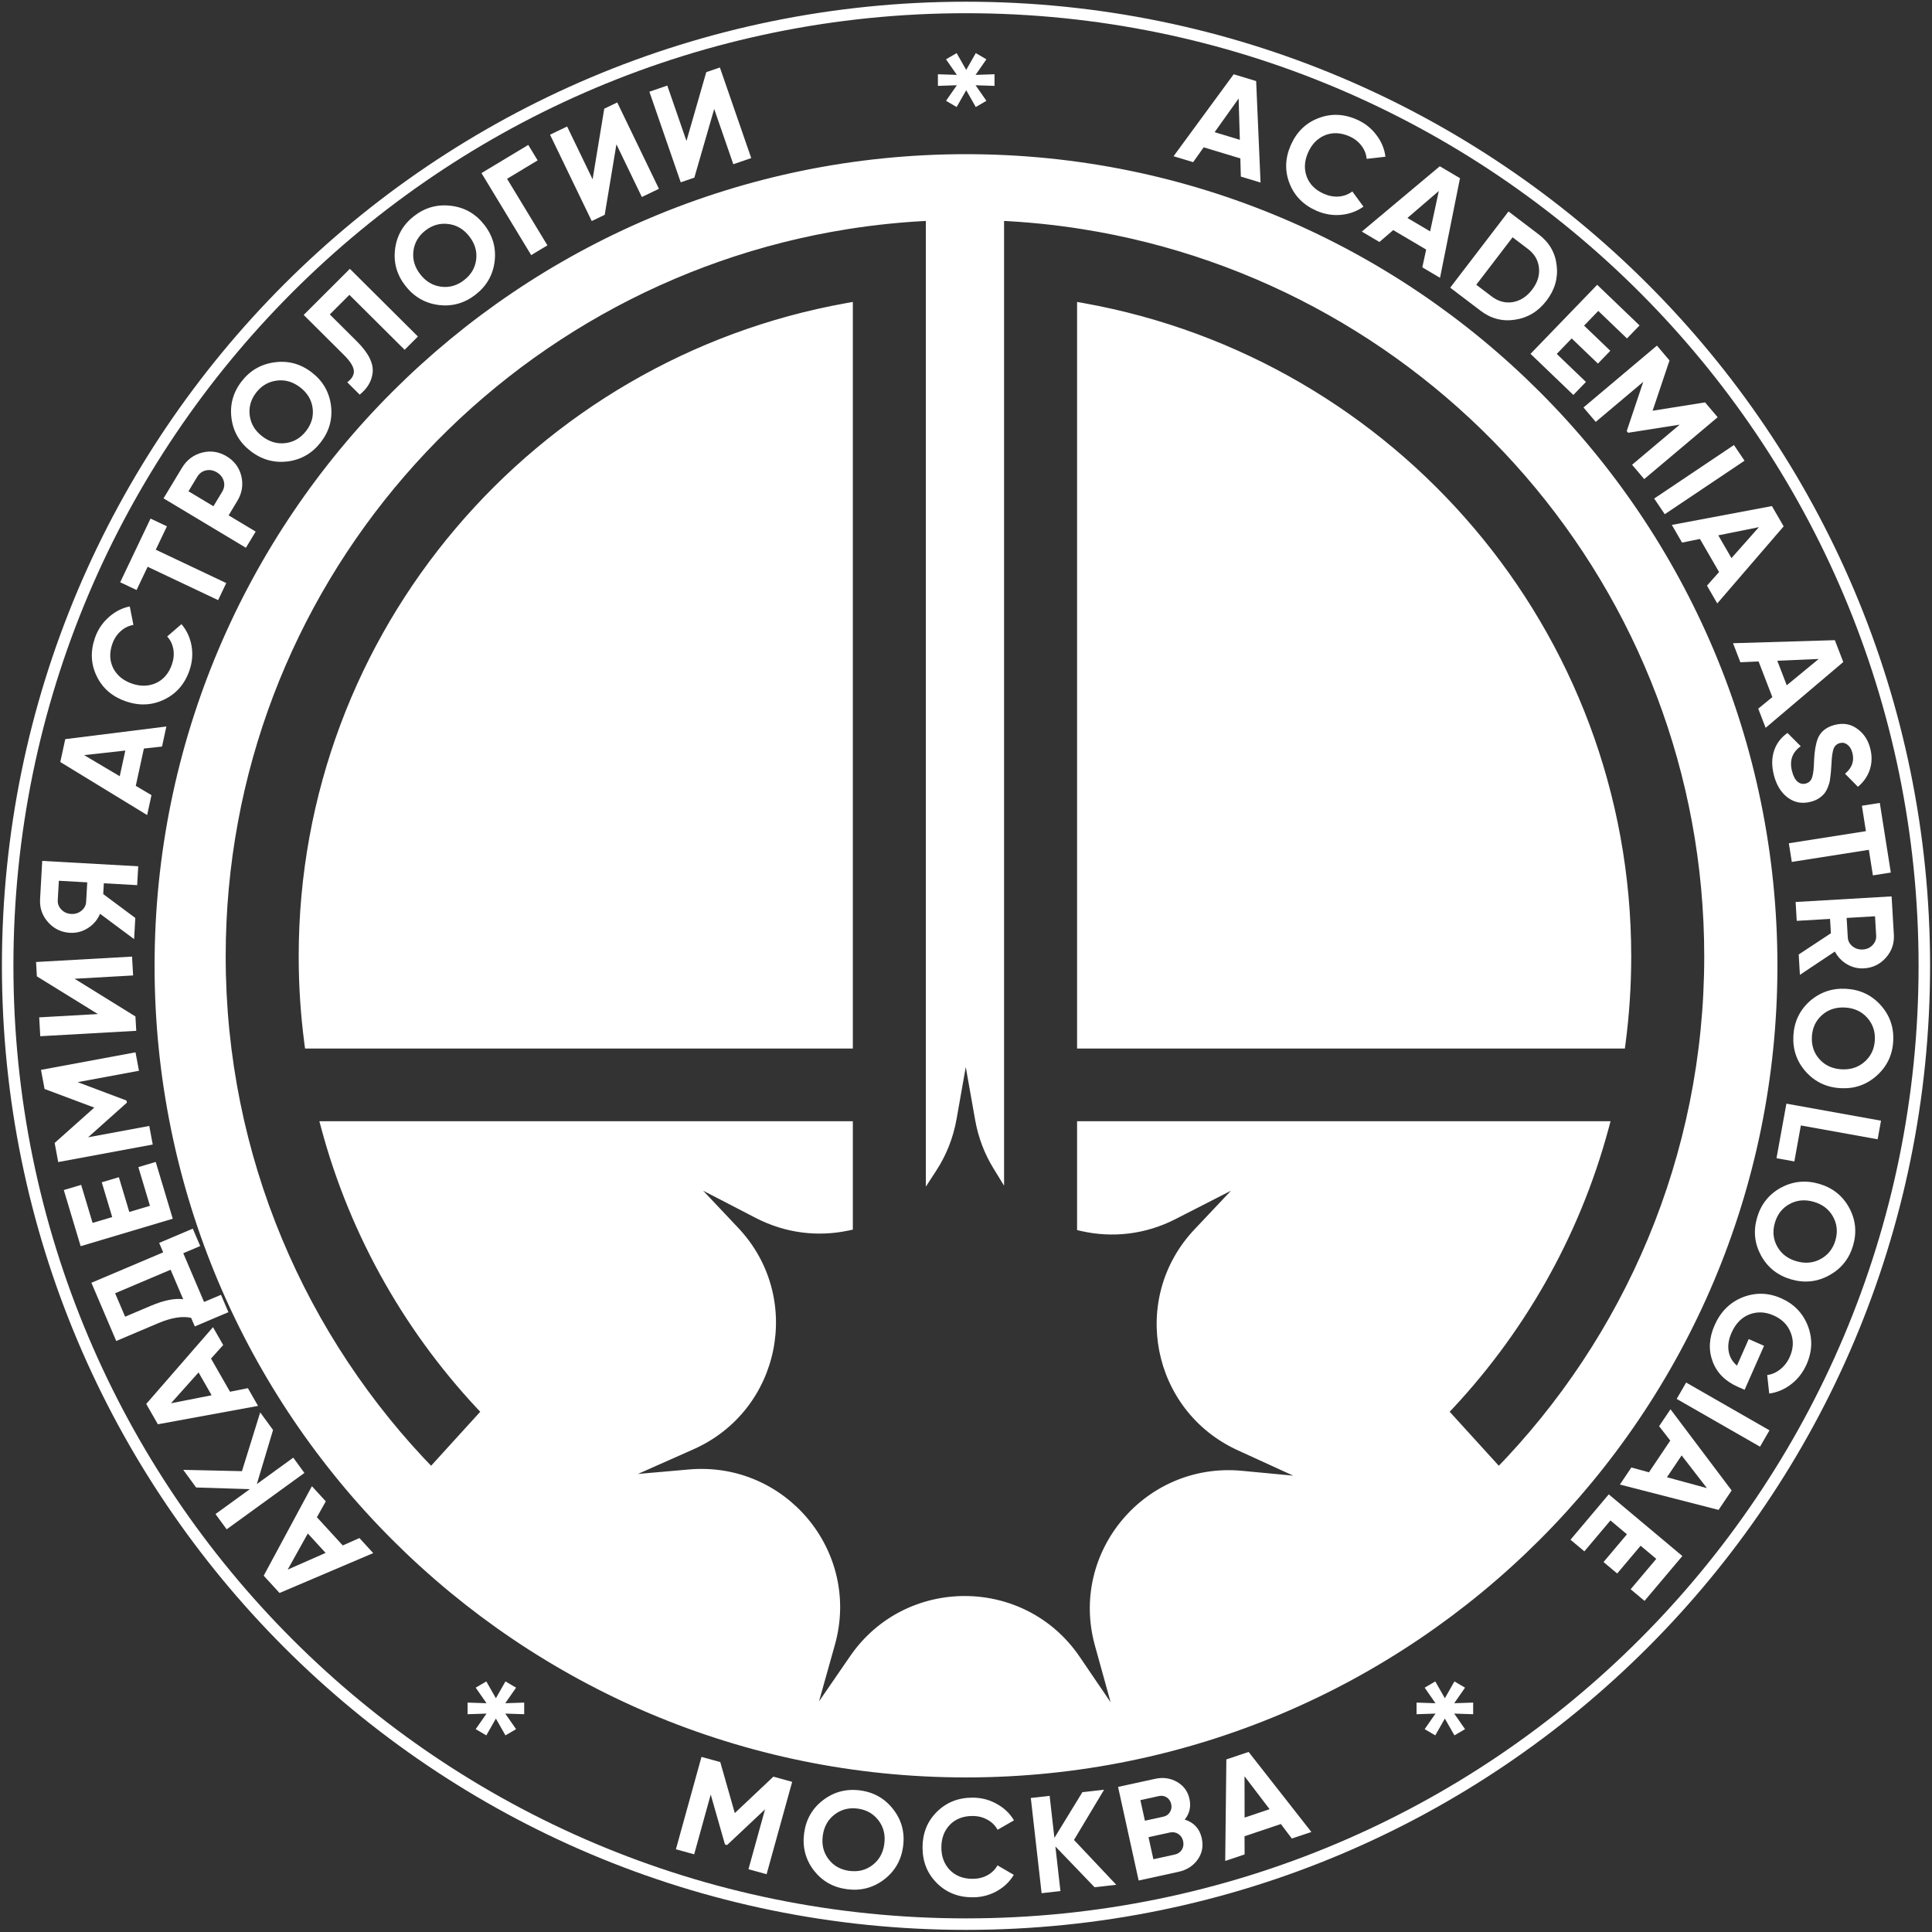
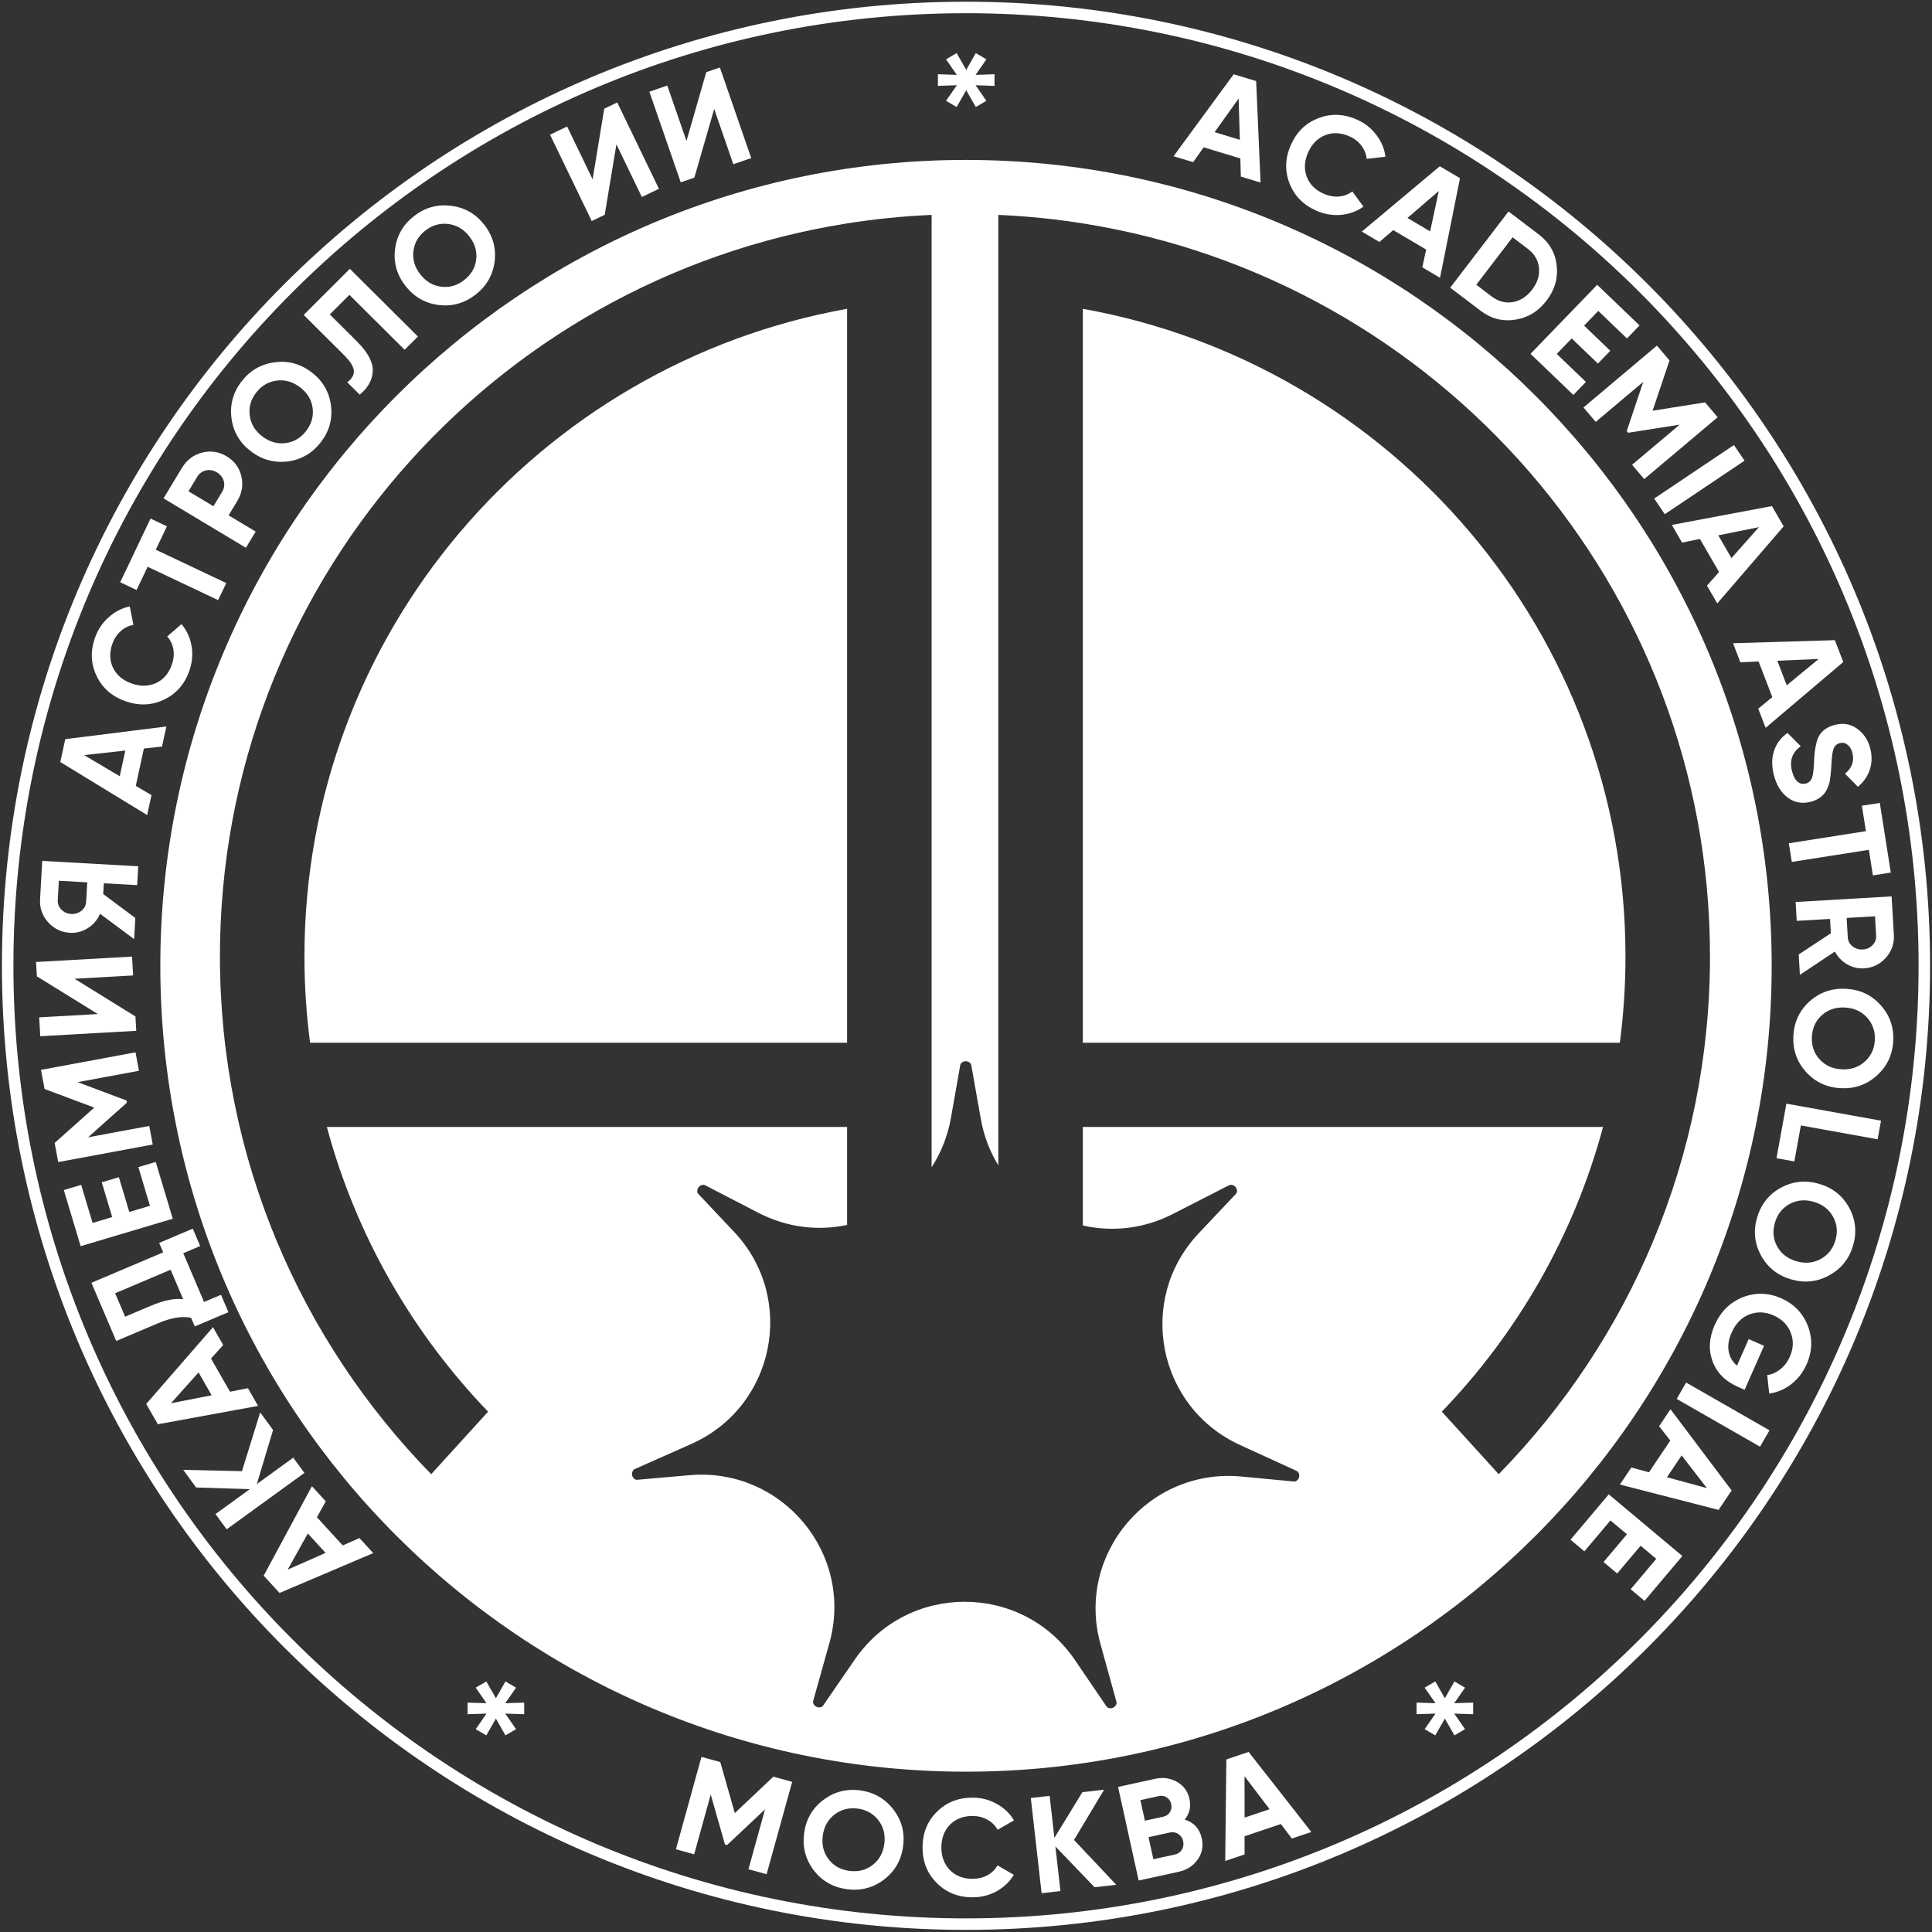
<svg xmlns="http://www.w3.org/2000/svg" width="504" height="504" viewBox="0 0 504 504" fill="none">
  <rect x="0" y="0" width="504" height="504" fill="#333333" stroke="none" />
  <path d="M502 251.947C502 390.018 390.071 501.947 252 501.947C113.929 501.947 2 390.018 2 251.947C2 113.876 113.929 1.947 252 1.947C390.071 1.947 502 113.876 502 251.947Z" stroke="white" stroke-width="3" />
  <path d="M254.498 19.533L259.438 19.371V22.401L254.498 22.239L257.321 26.297L254.552 27.921L252.055 23.538L249.558 27.921L246.789 26.297L249.612 22.239L244.672 22.401V19.371L249.612 19.533L246.789 15.475L249.558 13.852L252.055 18.235L254.552 13.852L257.321 15.475L254.498 19.533Z" fill="white" />
  <path d="M131.805 444.319L136.745 444.156V447.187L131.805 447.024L134.628 451.083L131.859 452.706L129.362 448.323L126.865 452.706L124.096 451.083L126.919 447.024L121.979 447.187V444.156L126.919 444.319L124.096 440.26L126.865 438.637L129.362 443.02L131.859 438.637L134.628 440.26L131.805 444.319Z" fill="white" />
  <path d="M379.362 444.319L384.303 444.156V447.187L379.362 447.024L382.185 451.083L379.417 452.706L376.919 448.323L374.422 452.706L371.653 451.083L374.476 447.024L369.536 447.187V444.156L374.476 444.319L371.653 440.26L374.422 438.637L376.919 443.02L379.417 438.637L382.185 440.26L379.362 444.319Z" fill="white" />
  <path d="M81.365 387.702L84.99 391.657L82.671 395.8L89.413 403.157L93.762 401.229L97.362 405.159L72.923 415.559L68.791 411.049L81.365 387.702ZM75.051 409.461L84.937 405.104L80.298 400.041L75.051 409.461Z" fill="white" />
  <path d="M63.12 383.782L67.88 368.449L71.231 373.041L66.998 387.153L76.501 380.261L79.41 384.246L59.129 398.954L56.22 394.969L65.173 388.476L51.161 388.038L47.809 383.446L63.12 383.782Z" fill="white" />
  <path d="M55.56 346.222L58.224 350.875L55.049 354.408L60.004 363.062L64.671 362.134L67.317 366.756L41.183 371.549L38.146 366.245L55.56 346.222ZM44.603 366.066L55.208 363.981L51.798 358.025L44.603 366.066Z" fill="white" />
  <path d="M23.843 334.637L42.572 326.7L41.521 324.235L50.292 320.517L52.227 325.053L47.808 326.926L53.234 339.645L57.652 337.773L59.587 342.308L50.816 346.025L49.863 343.79C47.562 343.265 44.686 343.733 41.235 345.196L30.32 349.822L23.843 334.637ZM47.788 338.926L44.507 331.235L30.032 337.37L32.639 343.483L39.366 340.632C42.729 339.207 45.537 338.638 47.788 338.926Z" fill="white" />
  <path d="M33.73 316.164L39.12 314.558L36.091 304.464L40.622 303.113L45.068 317.929L21.038 325.092L16.644 310.447L21.175 309.097L24.152 319.019L29.267 317.495L26.547 308.427L31.009 307.097L33.73 316.164Z" fill="white" />
  <path d="M11.625 284.082L10.694 279.096L35.352 274.52L36.25 279.331L20.258 282.298L32.998 287.091L33.103 287.652L22.982 296.687L38.939 293.726L39.844 298.571L15.186 303.147L14.255 298.161L24.597 288.94L11.625 284.082Z" fill="white" />
  <path d="M34.447 249.545L34.726 254.465L19.451 255.327L35.333 265.163L35.545 268.907L10.504 270.319L10.225 265.398L25.536 264.535L9.618 254.701L9.405 250.957L34.447 249.545Z" fill="white" />
  <path d="M10.453 234.569L11.016 224.585L36.058 225.988L35.781 230.908L27.087 230.421L26.929 233.238L35.298 239.466L34.986 244.993L26.101 238.379C25.438 239.939 24.387 241.18 22.948 242.101C21.508 243.022 19.954 243.436 18.284 243.342C15.995 243.214 14.085 242.296 12.554 240.589C11.024 238.882 10.323 236.875 10.453 234.569ZM22.473 235.242L22.759 230.179L15.354 229.764L15.068 234.828C15.016 235.755 15.329 236.571 16.007 237.277C16.685 237.982 17.536 238.364 18.562 238.421C19.587 238.479 20.488 238.196 21.265 237.571C22.018 236.946 22.421 236.169 22.473 235.242Z" fill="white" />
  <path d="M43.403 189.519L42.266 194.755L37.535 195.269L35.421 205.008L39.515 207.426L38.386 212.627L15.729 198.788L17.024 192.819L43.403 189.519ZM21.948 196.987L31.237 202.498L32.692 195.796L21.948 196.987Z" fill="white" />
  <path d="M49.422 174.901C48.202 178.436 46.002 180.967 42.823 182.496C39.673 184.01 36.348 184.167 32.847 182.967C29.323 181.759 26.798 179.597 25.271 176.48C23.707 173.326 23.535 169.981 24.754 166.446C25.492 164.307 26.68 162.511 28.318 161.058C29.941 159.575 31.786 158.621 33.852 158.197L34.803 163.017C33.54 163.238 32.428 163.789 31.468 164.668C30.485 165.54 29.761 166.651 29.295 168.002C28.502 170.299 28.584 172.404 29.541 174.318C30.527 176.217 32.162 177.558 34.443 178.34C36.702 179.114 38.806 179.055 40.756 178.162C42.691 177.239 44.055 175.629 44.847 173.333C45.313 171.982 45.439 170.665 45.224 169.383C44.995 168.071 44.458 166.955 43.613 166.036L47.338 162.819C48.705 164.42 49.582 166.307 49.969 168.479C50.342 170.621 50.159 172.762 49.422 174.901Z" fill="white" />
  <path d="M31.354 151.895L39.27 135.28L43.543 137.303L40.638 143.4L59.022 152.103L56.9 156.555L38.516 147.852L35.627 153.917L31.354 151.895Z" fill="white" />
  <path d="M42.66 130.006L47.483 122.02C48.715 119.98 50.458 118.664 52.712 118.071C54.953 117.498 57.087 117.82 59.113 119.036C61.139 120.251 62.423 121.98 62.965 124.223C63.494 126.486 63.143 128.637 61.911 130.677L59.638 134.441L66.698 138.677L64.148 142.9L42.66 130.006ZM55.678 132.065L57.951 128.301C58.493 127.403 58.635 126.475 58.379 125.515C58.102 124.543 57.502 123.78 56.581 123.228C55.64 122.663 54.684 122.492 53.713 122.715C52.741 122.938 51.985 123.499 51.443 124.396L49.17 128.16L55.678 132.065Z" fill="white" />
  <path d="M86.34 105.736C86.794 109.259 85.918 112.458 83.712 115.333C81.506 118.207 78.638 119.887 75.108 120.373C71.554 120.811 68.335 119.931 65.451 117.732C62.548 115.519 60.862 112.66 60.394 109.156C59.921 105.618 60.787 102.412 62.993 99.537C65.199 96.662 68.077 94.989 71.626 94.518C75.156 94.032 78.373 94.896 81.276 97.109C84.179 99.322 85.867 102.198 86.34 105.736ZM74.544 115.582C76.687 115.297 78.462 114.238 79.87 112.404C81.278 110.569 81.839 108.584 81.553 106.448C81.263 104.278 80.169 102.47 78.272 101.024C76.375 99.577 74.338 98.999 72.161 99.287C69.985 99.577 68.2 100.629 66.807 102.444C65.414 104.26 64.862 106.252 65.152 108.422C65.442 110.591 66.536 112.399 68.433 113.846C70.33 115.292 72.367 115.871 74.544 115.582Z" fill="white" />
  <path d="M93.836 102.954L90.589 99.725C91.821 98.798 92.394 97.787 92.309 96.693C92.206 95.582 91.344 94.219 89.72 92.604L79.22 82.16L91.267 70.127L109.021 87.786L105.554 91.249L91.148 76.92L86.035 82.027L93.086 89.04C96.147 92.084 97.518 94.844 97.199 97.319C96.948 99.457 95.827 101.336 93.836 102.954Z" fill="white" />
  <path d="M129.03 68.241C128.577 71.764 126.919 74.639 124.056 76.866C121.194 79.092 117.993 79.996 114.454 79.577C110.904 79.107 108.012 77.445 105.779 74.591C103.53 71.719 102.624 68.529 103.058 65.02C103.497 61.478 105.147 58.593 108.01 56.367C110.872 54.141 114.081 53.246 117.635 53.684C121.174 54.102 124.067 55.747 126.316 58.619C128.564 61.491 129.469 64.698 129.03 68.241ZM115.122 74.799C117.268 75.064 119.254 74.485 121.081 73.064C122.907 71.644 123.953 69.864 124.218 67.725C124.487 65.553 123.887 63.528 122.417 61.651C120.948 59.774 119.124 58.701 116.944 58.433C114.765 58.165 112.771 58.734 110.964 60.14C109.156 61.546 108.117 63.335 107.848 65.508C107.579 67.68 108.179 69.704 109.649 71.582C111.118 73.459 112.943 74.531 115.122 74.799Z" fill="white" />
-   <path d="M125.602 45.155L137.808 37.804L140.254 41.839L132.28 46.641L142.805 64.004L138.572 66.553L125.602 45.155Z" fill="white" />
  <path d="M171.895 49.254L167.439 51.391L160.806 37.649L157.753 56.036L154.363 57.662L143.488 35.134L147.944 32.997L154.593 46.772L157.631 28.352L161.021 26.726L171.895 49.254Z" fill="white" />
  <path d="M195.973 41.238L191.298 42.844L186.311 28.428L181.136 46.337L177.58 47.56L169.403 23.925L174.078 22.319L179.077 36.769L184.24 18.826L187.797 17.604L195.973 41.238Z" fill="white" />
  <path d="M328.84 47.624L323.697 46.068L323.568 41.326L314.003 38.432L311.251 42.302L306.143 40.756L321.828 19.376L327.691 21.15L328.84 47.624ZM323.122 25.702L316.854 34.48L323.437 36.472L323.122 25.702Z" fill="white" />
  <path d="M343.433 54.979C339.999 53.477 337.649 51.083 336.382 47.799C335.128 44.546 335.244 41.23 336.733 37.85C338.23 34.449 340.6 32.119 343.842 30.859C347.124 29.565 350.483 29.669 353.917 31.171C355.995 32.08 357.693 33.408 359.011 35.154C360.36 36.889 361.162 38.8 361.417 40.887L356.519 41.436C356.401 40.162 355.942 39.013 355.142 37.986C354.351 36.938 353.3 36.127 351.987 35.553C349.756 34.577 347.644 34.485 345.652 35.278C343.672 36.102 342.197 37.615 341.227 39.817C340.267 41.997 340.153 44.092 340.886 46.103C341.649 48.101 343.146 49.588 345.378 50.564C346.69 51.138 347.996 51.371 349.295 51.264C350.626 51.144 351.786 50.702 352.774 49.939L355.685 53.903C353.971 55.13 352.013 55.846 349.809 56.052C347.637 56.245 345.511 55.888 343.433 54.979Z" fill="white" />
  <path d="M375.659 72.472L371.036 69.74L372.044 65.105L363.445 60.023L359.848 63.128L355.256 60.414L375.598 43.373L380.869 46.487L375.659 72.472ZM375.343 49.824L367.158 56.861L373.076 60.358L375.343 49.824Z" fill="white" />
  <path d="M393.526 55.164L401.446 61.185C404.181 63.264 405.729 65.953 406.089 69.251C406.483 72.545 405.601 75.602 403.443 78.423C401.284 81.244 398.56 82.9 395.269 83.393C391.982 83.919 388.971 83.142 386.236 81.063L378.316 75.042L393.526 55.164ZM385.116 74.283L389.104 77.315C390.833 78.629 392.673 79.129 394.625 78.816C396.606 78.465 398.291 77.381 399.682 75.564C401.087 73.728 401.683 71.83 401.469 69.871C401.27 67.893 400.307 66.247 398.578 64.933L394.589 61.901L385.116 74.283Z" fill="white" />
  <path d="M410.009 88.289L406.108 92.328L413.722 99.635L410.442 103.031L399.265 92.306L416.661 74.296L427.708 84.898L424.428 88.294L416.943 81.111L413.24 84.944L420.08 91.508L416.849 94.853L410.009 88.289Z" fill="white" />
  <path d="M444.8 104.969L448.084 108.842L428.928 124.979L425.759 121.242L438.183 110.776L424.733 112.895L424.363 112.458L428.673 99.615L416.276 110.059L413.085 106.294L432.241 90.157L435.525 94.03L431.116 107.144L444.8 104.969Z" fill="white" />
  <path d="M431.526 130.054L452.334 116.095L455.095 120.184L434.287 134.143L431.526 130.054Z" fill="white" />
  <path d="M447.983 157.414L445.297 152.774L448.455 149.225L443.459 140.595L438.796 141.545L436.128 136.936L462.24 132.02L465.302 137.309L447.983 157.414ZM458.845 137.518L448.25 139.653L451.689 145.593L458.845 137.518Z" fill="white" />
  <path d="M460.6 189.868L458.673 184.867L462.348 181.853L458.763 172.552L454.009 172.765L452.094 167.797L478.656 167.001L480.853 172.702L460.6 189.868ZM474.442 171.904L463.643 172.366L466.11 178.768L474.442 171.904Z" fill="white" />
  <path d="M462.768 202.262C462.152 199.888 462.164 197.745 462.804 195.834C463.443 193.924 464.61 192.381 466.304 191.207L469.756 194.671C467.526 196.254 466.77 198.428 467.487 201.194C467.821 202.485 468.304 203.394 468.933 203.92C469.563 204.446 470.271 204.608 471.058 204.406C471.914 204.186 472.474 203.635 472.739 202.756C473.028 201.87 473.196 200.376 473.243 198.273C473.341 195.986 473.659 194.121 474.198 192.679C474.937 190.865 476.405 189.676 478.602 189.11C480.822 188.538 482.769 188.861 484.441 190.077C486.16 191.282 487.306 192.992 487.879 195.205C488.381 197.141 488.352 198.98 487.793 200.723C487.233 202.466 486.193 203.975 484.674 205.252L481.31 201.839C483.14 200.335 483.781 198.523 483.231 196.402C482.98 195.434 482.548 194.721 481.936 194.264C481.348 193.801 480.695 193.661 479.978 193.846C479.215 194.042 478.671 194.514 478.346 195.262C478.04 196.079 477.848 197.431 477.77 199.32L477.645 201.123C477.631 201.447 477.568 202.016 477.459 202.831C477.384 203.588 477.272 204.158 477.125 204.54C476.724 205.848 476.204 206.794 475.566 207.376C474.75 208.226 473.682 208.82 472.364 209.16C470.121 209.738 468.128 209.378 466.385 208.081C464.643 206.783 463.437 204.844 462.768 202.262Z" fill="white" />
  <path d="M490.383 209.456L493.254 227.625L488.582 228.359L487.528 221.691L467.425 224.848L466.655 219.98L486.759 216.823L485.711 210.19L490.383 209.456Z" fill="white" />
  <path d="M469.54 254.305L469.228 248.993L477.624 243.458L477.404 239.715L468.712 240.222L468.423 235.302L493.461 233.84L494.048 243.822C494.184 246.128 493.488 248.136 491.962 249.847C490.435 251.558 488.527 252.481 486.238 252.614C484.688 252.705 483.219 252.35 481.832 251.548C480.469 250.745 479.411 249.638 478.658 248.228L469.54 254.305ZM489.434 244.092L489.136 239.029L481.732 239.462L482.029 244.525C482.084 245.452 482.489 246.227 483.243 246.851C484.021 247.473 484.923 247.754 485.949 247.694C486.974 247.634 487.825 247.251 488.501 246.543C489.177 245.836 489.488 245.019 489.434 244.092Z" fill="white" />
  <path d="M471.081 279.578C468.718 276.919 467.637 273.783 467.839 270.17C468.04 266.556 469.464 263.559 472.109 261.178C474.8 258.824 477.959 257.747 481.584 257.948C485.233 258.151 488.24 259.57 490.605 262.205C492.992 264.865 494.085 268.002 493.883 271.615C493.681 275.229 492.246 278.225 489.577 280.605C486.932 282.986 483.785 284.075 480.136 283.872C476.487 283.67 473.468 282.239 471.081 279.578ZM475.279 264.824C473.667 266.261 472.797 268.132 472.668 270.438C472.539 272.744 473.196 274.7 474.637 276.306C476.101 277.937 478.026 278.819 480.411 278.952C482.796 279.084 484.806 278.42 486.443 276.961C488.079 275.502 488.962 273.631 489.089 271.349C489.216 269.067 488.548 267.11 487.084 265.479C485.62 263.848 483.696 262.966 481.311 262.834C478.926 262.701 476.915 263.365 475.279 264.824Z" fill="white" />
  <path d="M489.818 297.205L469.791 293.597L468.09 302.981L463.435 302.142L466.016 287.909L490.698 292.355L489.818 297.205Z" fill="white" />
  <path d="M459.424 327.573C457.712 324.457 457.356 321.16 458.358 317.681C459.36 314.203 461.415 311.595 464.524 309.859C467.673 308.159 470.992 307.808 474.482 308.806C477.995 309.811 480.611 311.86 482.33 314.952C484.065 318.074 484.432 321.375 483.431 324.853C482.429 328.332 480.362 330.936 477.23 332.666C474.121 334.402 470.81 334.768 467.297 333.763C463.784 332.758 461.16 330.695 459.424 327.573ZM466.803 314.115C464.912 315.159 463.647 316.792 463.007 319.011C462.368 321.231 462.573 323.284 463.62 325.169C464.684 327.083 466.365 328.369 468.661 329.026C470.957 329.682 473.065 329.481 474.986 328.42C476.906 327.359 478.183 325.73 478.816 323.533C479.448 321.336 479.232 319.281 478.168 317.366C477.104 315.452 475.424 314.166 473.128 313.509C470.832 312.852 468.724 313.054 466.803 314.115Z" fill="white" />
  <path d="M460.186 351.08L455.118 362.553L453.347 361.776C450.068 360.336 447.874 358.125 446.764 355.141C445.655 352.157 445.832 349.008 447.295 345.696C448.854 342.166 451.297 339.739 454.622 338.414C457.96 337.121 461.29 337.204 464.613 338.662C467.958 340.13 470.284 342.517 471.591 345.822C472.888 349.149 472.786 352.512 471.284 355.911C470.35 358.025 469.013 359.753 467.271 361.096C465.53 362.439 463.618 363.252 461.535 363.535L461.009 358.699C462.19 358.567 463.321 358.075 464.402 357.222C465.483 356.37 466.317 355.279 466.904 353.95C467.876 351.749 467.949 349.635 467.122 347.607C466.339 345.598 464.843 344.11 462.635 343.141C460.471 342.191 458.365 342.112 456.319 342.905C454.294 343.707 452.757 345.296 451.708 347.672C450.947 349.393 450.695 350.999 450.95 352.49C451.205 353.981 451.93 355.235 453.124 356.254L456.185 349.324L460.186 351.08Z" fill="white" />
  <path d="M439.862 360.664L461.603 373.129L459.138 377.401L437.397 364.936L439.862 360.664Z" fill="white" />
  <path d="M422.58 387.274L425.571 382.823L430.16 384.082L435.724 375.803L432.81 372.052L435.782 367.632L451.733 388.815L448.323 393.889L422.58 387.274ZM445.285 388.207L438.686 379.673L434.857 385.37L445.285 388.207Z" fill="white" />
  <path d="M424.42 400.246L420.115 396.637L413.312 404.701L409.692 401.667L419.677 389.831L438.874 405.92L429.005 417.62L425.385 414.586L432.072 406.658L427.986 403.234L421.875 410.478L418.31 407.49L424.42 400.246Z" fill="white" />
  <path d="M201.748 463.479L206.653 464.828L199.984 488.928L195.252 487.627L199.577 471.996L189.676 481.315L189.123 481.163L185.406 468.137L181.09 483.734L176.323 482.423L182.992 458.323L187.897 459.671L191.686 472.976L201.748 463.479Z" fill="white" />
  <path d="M230.61 490.328C227.771 492.475 224.552 493.312 220.953 492.838C217.353 492.363 214.463 490.721 212.281 487.912C210.13 485.059 209.292 481.838 209.768 478.25C210.247 474.639 211.894 471.758 214.71 469.607C217.552 467.436 220.773 466.587 224.372 467.062C227.972 467.536 230.861 469.19 233.039 472.023C235.22 474.832 236.071 478.043 235.592 481.654C235.113 485.265 233.452 488.157 230.61 490.328ZM216.168 485.038C217.483 486.748 219.29 487.755 221.587 488.058C223.884 488.361 225.89 487.856 227.606 486.546C229.349 485.214 230.377 483.368 230.69 481.008C231.003 478.647 230.492 476.599 229.156 474.862C227.821 473.124 226.016 472.106 223.743 471.806C221.469 471.507 219.461 472.023 217.718 473.354C215.976 474.685 214.948 476.531 214.634 478.892C214.321 481.252 214.833 483.301 216.168 485.038Z" fill="white" />
  <path d="M253.667 494.951C249.917 494.94 246.804 493.68 244.327 491.173C241.874 488.689 240.653 485.602 240.664 481.912C240.675 478.198 241.915 475.118 244.382 472.673C246.874 470.18 249.995 468.94 253.745 468.951C256.015 468.958 258.103 469.5 260.011 470.577C261.943 471.63 263.443 473.063 264.513 474.876L260.241 477.328C259.624 476.207 258.743 475.335 257.598 474.713C256.453 474.066 255.164 473.741 253.731 473.737C251.295 473.729 249.322 474.485 247.812 476.005C246.327 477.548 245.58 479.522 245.573 481.927C245.566 484.308 246.3 486.274 247.777 487.826C249.277 489.354 251.245 490.122 253.682 490.129C255.115 490.134 256.406 489.828 257.554 489.212C258.727 488.573 259.613 487.707 260.214 486.613L264.47 489.09C263.39 490.897 261.88 492.333 259.942 493.398C258.028 494.44 255.937 494.958 253.667 494.951Z" fill="white" />
  <path d="M280.171 479.986L291.198 491.683L285.537 492.321L275.316 481.684L276.636 493.324L271.723 493.878L268.905 469.036L273.818 468.482L275.062 479.448L282.363 467.519L288.024 466.881L280.171 479.986Z" fill="white" />
  <path d="M309.06 474.673C311.478 475.437 312.96 477.063 313.507 479.551C313.963 481.621 313.601 483.48 312.423 485.127C311.244 486.773 309.582 487.831 307.435 488.3L297.04 490.571L291.67 466.151L301.33 464.041C303.406 463.587 305.311 463.853 307.044 464.84C308.777 465.826 309.861 467.308 310.296 469.284C310.741 471.308 310.329 473.104 309.06 474.673ZM302.319 468.541L297.489 469.596L298.671 474.969L303.501 473.913C304.247 473.75 304.809 473.359 305.187 472.741C305.588 472.117 305.704 471.421 305.535 470.654C305.366 469.886 304.981 469.3 304.378 468.896C303.775 468.491 303.089 468.373 302.319 468.541ZM300.88 485.016L306.445 483.8C307.262 483.622 307.88 483.206 308.299 482.554C308.713 481.879 308.828 481.122 308.643 480.285C308.464 479.471 308.048 478.855 307.393 478.438C306.734 477.997 305.996 477.865 305.179 478.044L299.614 479.26L300.88 485.016Z" fill="white" />
  <path d="M342.095 477.906L337.002 479.618L334.133 475.834L324.661 479.02L324.678 483.763L319.62 485.464L319.919 458.979L325.725 457.026L342.095 477.906ZM324.66 463.377L324.677 474.152L331.195 471.96L324.66 463.377Z" fill="white" />
  <path fill-rule="evenodd" clip-rule="evenodd" d="M462.177 251.948C462.177 368.055 368.078 462.178 252 462.178C135.923 462.178 41.823 368.055 41.823 251.948C41.823 135.842 135.923 41.719 252 41.719C368.078 41.719 462.177 135.842 462.177 251.948ZM180.312 376.701C202.167 367 207.876 338.699 191.482 321.332L182.221 311.521C182.077 311.369 181.954 311.192 181.917 310.986C181.741 310.018 182.487 309.101 183.48 309.081C183.662 309.077 183.838 309.141 184 309.224L197.832 316.384C205.365 320.283 213.487 321.14 220.98 319.556V293.991H85.268C92.875 322.299 107.563 347.722 127.327 368.26L112.49 384.571C78.384 349.686 57.375 302.031 57.375 249.488C57.375 152.979 128.253 72.961 220.98 58.279C228.204 57.135 235.561 56.387 243.027 56.059V78.047V272.029V293.991V304.497C245.464 300.746 247.219 296.429 248.063 291.659L250.49 277.925C250.525 277.729 250.588 277.536 250.719 277.387C251.358 276.66 252.513 276.657 253.155 277.381C253.288 277.531 253.352 277.726 253.387 277.922L255.865 291.911C256.654 296.365 258.238 300.425 260.431 303.997V293.991V272.029V78.047V56.059C267.897 56.387 275.254 57.135 282.478 58.279C375.205 72.961 446.083 152.979 446.083 249.488C446.083 302.031 425.074 349.686 390.968 384.571L376.131 368.26C395.894 347.722 410.583 322.299 418.189 293.991L282.478 293.991V319.695C290.048 321.404 298.293 320.616 305.944 316.702L320.591 309.21C320.752 309.128 320.925 309.065 321.106 309.069C322.083 309.089 322.824 309.978 322.676 310.933C322.643 311.149 322.516 311.335 322.365 311.494L312.682 321.754C296.403 339.002 301.904 367.083 323.496 376.96L338.2 383.686C338.373 383.766 338.539 383.87 338.649 384.026C339.203 384.806 338.95 385.907 338.119 386.372C337.927 386.479 337.699 386.494 337.48 386.473L323.853 385.183C299.626 382.89 280.601 405.494 287.077 428.877L291.233 443.878C291.285 444.068 291.311 444.268 291.258 444.458C291 445.382 289.975 445.881 289.087 445.523C288.887 445.443 288.736 445.281 288.615 445.103L280.418 433.052C266.679 412.852 236.85 412.774 223.004 432.9L214.761 444.883C214.639 445.06 214.486 445.222 214.286 445.301C213.401 445.651 212.386 445.154 212.126 444.238C212.072 444.046 212.099 443.843 212.153 443.651L216.358 428.656C222.897 405.343 204.035 382.706 179.843 384.834L166.317 386.023C166.094 386.043 165.863 386.026 165.67 385.914C164.833 385.428 164.605 384.296 165.203 383.526C165.313 383.384 165.471 383.288 165.635 383.215L180.312 376.701ZM79.421 249.488C79.421 165.14 140.488 95.002 220.98 80.557V272.029H80.893C79.922 264.652 79.421 257.128 79.421 249.488ZM282.478 80.557C362.97 95.002 424.037 165.14 424.037 249.488C424.037 257.128 423.536 264.652 422.565 272.029L282.478 272.029V80.557Z" fill="white" />
-   <path d="M191.482 321.332L190.391 322.362L190.391 322.362L191.482 321.332ZM180.312 376.701L180.92 378.072L180.92 378.072L180.312 376.701ZM182.221 311.521L181.13 312.551L181.13 312.551L182.221 311.521ZM181.917 310.986L180.441 311.253L180.441 311.254L181.917 310.986ZM183.48 309.081L183.511 310.58L183.511 310.58L183.48 309.081ZM184 309.224L183.31 310.557L183.31 310.557L184 309.224ZM197.832 316.384L197.143 317.716L197.143 317.716L197.832 316.384ZM220.98 319.556L221.291 321.023L222.48 320.772V319.556H220.98ZM220.98 293.991H222.48V292.491H220.98V293.991ZM85.268 293.991V292.491H83.312L83.82 294.381L85.268 293.991ZM127.327 368.26L128.436 369.27L129.381 368.231L128.408 367.22L127.327 368.26ZM112.49 384.571L111.418 385.619L112.53 386.756L113.6 385.58L112.49 384.571ZM220.98 58.279L220.746 56.797L220.746 56.797L220.98 58.279ZM243.027 56.059H244.527V54.492L242.961 54.561L243.027 56.059ZM243.027 304.497H241.527V309.558L244.284 305.314L243.027 304.497ZM248.063 291.659L246.585 291.398L246.585 291.398L248.063 291.659ZM250.49 277.925L251.968 278.186L251.968 278.186L250.49 277.925ZM250.719 277.387L251.846 278.377L251.846 278.377L250.719 277.387ZM253.155 277.381L252.033 278.377L252.033 278.377L253.155 277.381ZM253.387 277.922L254.864 277.661L254.864 277.661L253.387 277.922ZM255.865 291.911L257.342 291.65L257.342 291.649L255.865 291.911ZM260.431 303.997L259.153 304.782L261.931 309.308V303.997H260.431ZM260.431 56.059L260.497 54.561L258.931 54.492V56.059H260.431ZM282.478 58.279L282.712 56.797L282.712 56.797L282.478 58.279ZM390.968 384.571L389.858 385.58L390.928 386.756L392.04 385.619L390.968 384.571ZM376.131 368.26L375.05 367.22L374.077 368.231L375.022 369.27L376.131 368.26ZM418.189 293.991L419.638 294.381L420.146 292.491L418.189 292.491L418.189 293.991ZM282.478 293.991L282.478 292.491L280.978 292.491V293.991H282.478ZM282.478 319.695H280.978V320.894L282.147 321.158L282.478 319.695ZM305.944 316.702L305.261 315.367L305.261 315.367L305.944 316.702ZM320.591 309.21L321.274 310.545L321.274 310.545L320.591 309.21ZM321.106 309.069L321.075 310.569L321.075 310.569L321.106 309.069ZM322.676 310.933L321.194 310.703L321.194 310.703L322.676 310.933ZM322.365 311.494L321.275 310.464L321.275 310.465L322.365 311.494ZM312.682 321.754L313.772 322.784L313.772 322.784L312.682 321.754ZM323.496 376.96L324.12 375.596L324.12 375.596L323.496 376.96ZM338.2 383.686L337.576 385.05L337.576 385.05L338.2 383.686ZM338.649 384.026L339.872 383.157L339.872 383.157L338.649 384.026ZM338.119 386.372L338.851 387.681L338.851 387.681L338.119 386.372ZM337.48 386.473L337.338 387.966L337.338 387.966L337.48 386.473ZM323.853 385.183L323.995 383.69L323.995 383.69L323.853 385.183ZM287.077 428.877L288.523 428.476L288.523 428.476L287.077 428.877ZM291.233 443.878L289.787 444.279L289.787 444.279L291.233 443.878ZM291.258 444.458L292.703 444.861L292.703 444.861L291.258 444.458ZM289.087 445.523L288.526 446.915L288.526 446.915L289.087 445.523ZM288.615 445.103L287.375 445.947L287.375 445.947L288.615 445.103ZM280.418 433.052L281.658 432.208L281.658 432.208L280.418 433.052ZM223.004 432.9L224.24 433.751L224.24 433.751L223.004 432.9ZM214.761 444.883L213.525 444.033L213.525 444.033L214.761 444.883ZM214.286 445.301L214.837 446.696L214.837 446.696L214.286 445.301ZM212.126 444.238L213.569 443.828L213.569 443.828L212.126 444.238ZM212.153 443.651L210.708 443.246L210.708 443.246L212.153 443.651ZM216.358 428.656L214.914 428.251L214.914 428.251L216.358 428.656ZM179.843 384.834L179.711 383.339L179.711 383.339L179.843 384.834ZM166.317 386.023L166.449 387.517L166.449 387.517L166.317 386.023ZM165.67 385.914L166.423 384.616L166.423 384.616L165.67 385.914ZM165.203 383.526L164.019 382.605L164.019 382.605L165.203 383.526ZM165.635 383.215L165.026 381.844L165.026 381.844L165.635 383.215ZM220.98 80.557H222.48V78.764L220.715 79.081L220.98 80.557ZM220.98 272.029V273.529H222.48V272.029H220.98ZM80.893 272.029L79.406 272.224L79.578 273.529H80.893V272.029ZM282.478 80.557L282.742 79.081L280.978 78.764V80.557H282.478ZM422.565 272.029L422.565 273.529L423.88 273.529L424.052 272.224L422.565 272.029ZM282.478 272.029H280.978V273.529L282.478 273.529L282.478 272.029ZM252 463.678C368.907 463.678 463.677 368.883 463.677 251.948H460.677C460.677 367.227 367.249 460.678 252 460.678V463.678ZM40.323 251.948C40.323 368.883 135.094 463.678 252 463.678V460.678C136.751 460.678 43.323 367.227 43.323 251.948H40.323ZM252 40.219C135.094 40.219 40.323 135.014 40.323 251.948H43.323C43.323 136.67 136.751 43.219 252 43.219V40.219ZM463.677 251.948C463.677 135.014 368.907 40.219 252 40.219V43.219C367.249 43.219 460.677 136.67 460.677 251.948H463.677ZM190.391 322.362C206.073 338.974 200.615 366.048 179.703 375.33L180.92 378.072C203.718 367.952 209.679 338.424 192.573 320.302L190.391 322.362ZM181.13 312.551L190.391 322.362L192.573 320.302L183.312 310.492L181.13 312.551ZM180.441 311.254C180.553 311.875 180.902 312.309 181.13 312.551L183.312 310.492C183.289 310.468 183.297 310.472 183.315 310.502C183.335 310.535 183.373 310.609 183.392 310.718L180.441 311.254ZM183.449 307.581C181.535 307.62 180.1 309.375 180.441 311.253L183.392 310.718C183.388 310.696 183.391 310.664 183.421 310.628C183.45 310.593 183.481 310.581 183.511 310.58L183.449 307.581ZM184.689 307.892C184.431 307.759 183.993 307.57 183.449 307.581L183.511 310.58C183.417 310.582 183.349 310.566 183.319 310.557C183.29 310.549 183.285 310.543 183.31 310.557L184.689 307.892ZM198.522 315.052L184.689 307.892L183.31 310.557L197.143 317.716L198.522 315.052ZM220.67 318.088C213.502 319.604 205.734 318.786 198.522 315.052L197.143 317.716C204.995 321.781 213.472 322.677 221.291 321.023L220.67 318.088ZM222.48 319.556V293.991H219.48V319.556H222.48ZM220.98 292.491H85.268V295.491H220.98V292.491ZM83.82 294.381C91.494 322.939 106.312 348.584 126.246 369.3L128.408 367.22C108.815 346.86 94.256 321.659 86.717 293.602L83.82 294.381ZM126.217 367.251L111.381 383.561L113.6 385.58L128.436 369.27L126.217 367.251ZM113.563 383.522C79.719 348.906 58.875 301.623 58.875 249.488H55.875C55.875 302.44 77.049 350.466 111.418 385.619L113.563 383.522ZM58.875 249.488C58.875 153.732 129.201 74.33 221.215 59.76L220.746 56.797C127.305 71.593 55.875 152.225 55.875 249.488H58.875ZM221.215 59.76C228.383 58.625 235.683 57.883 243.092 57.558L242.961 54.561C235.438 54.891 228.025 55.644 220.746 56.797L221.215 59.76ZM241.527 56.059V78.047H244.527V56.059H241.527ZM241.527 78.047V272.029H244.527V78.047H241.527ZM241.527 272.029V293.991H244.527V272.029H241.527ZM241.527 293.991V304.497H244.527V293.991H241.527ZM246.585 291.398C245.778 295.967 244.098 300.095 241.769 303.679L244.284 305.314C246.83 301.396 248.661 296.891 249.54 291.92L246.585 291.398ZM249.013 277.663L246.585 291.398L249.54 291.92L251.968 278.186L249.013 277.663ZM249.593 276.397C249.199 276.845 249.068 277.352 249.013 277.664L251.968 278.186C251.973 278.156 251.974 278.164 251.961 278.196C251.948 278.229 251.915 278.299 251.846 278.377L249.593 276.397ZM254.277 276.386C253.036 274.987 250.827 274.992 249.593 276.397L251.846 278.377C251.863 278.358 251.892 278.34 251.94 278.34C251.987 278.34 252.016 278.358 252.033 278.377L254.277 276.386ZM254.864 277.661C254.809 277.347 254.676 276.836 254.277 276.386L252.033 278.377C251.964 278.298 251.93 278.228 251.916 278.194C251.904 278.163 251.905 278.154 251.91 278.184L254.864 277.661ZM257.342 291.649L254.864 277.661L251.91 278.184L254.388 292.173L257.342 291.649ZM261.71 303.213C259.614 299.798 258.097 295.916 257.342 291.65L254.388 292.173C255.21 296.814 256.862 301.051 259.153 304.782L261.71 303.213ZM261.931 303.997V293.991H258.931V303.997H261.931ZM261.931 293.991V272.029H258.931V293.991H261.931ZM261.931 272.029V78.047H258.931V272.029H261.931ZM261.931 78.047V56.059H258.931V78.047H261.931ZM260.366 57.558C267.775 57.883 275.075 58.625 282.243 59.76L282.712 56.797C275.433 55.644 268.02 54.891 260.497 54.561L260.366 57.558ZM282.243 59.76C374.257 74.33 444.583 153.732 444.583 249.488H447.583C447.583 152.225 376.153 71.593 282.712 56.797L282.243 59.76ZM444.583 249.488C444.583 301.623 423.739 348.906 389.895 383.522L392.04 385.619C426.409 350.466 447.583 302.44 447.583 249.488H444.583ZM392.077 383.561L377.241 367.251L375.022 369.27L389.858 385.58L392.077 383.561ZM377.212 369.3C397.146 348.584 411.964 322.939 419.638 294.381L416.741 293.602C409.202 321.659 394.643 346.86 375.05 367.22L377.212 369.3ZM418.189 292.491L282.478 292.491L282.478 295.491L418.189 295.491L418.189 292.491ZM280.978 293.991V319.695H283.978V293.991H280.978ZM305.261 315.367C297.935 319.114 290.05 319.867 282.808 318.231L282.147 321.158C290.046 322.941 298.651 322.118 306.628 318.037L305.261 315.367ZM319.908 307.874L305.261 315.367L306.628 318.037L321.274 310.545L319.908 307.874ZM321.136 307.569C320.598 307.558 320.164 307.743 319.908 307.874L321.274 310.545C321.299 310.532 321.294 310.537 321.266 310.546C321.235 310.555 321.168 310.571 321.075 310.569L321.136 307.569ZM324.159 311.162C324.446 309.31 323.021 307.608 321.136 307.569L321.075 310.569C321.104 310.569 321.136 310.581 321.164 310.615C321.194 310.65 321.198 310.681 321.194 310.703L324.159 311.162ZM323.456 312.524C323.694 312.272 324.058 311.815 324.159 311.162L321.194 310.703C321.212 310.588 321.25 310.511 321.271 310.476C321.289 310.444 321.298 310.44 321.275 310.464L323.456 312.524ZM313.772 322.784L323.456 312.524L321.275 310.465L311.591 320.725L313.772 322.784ZM324.12 375.596C303.46 366.145 298.201 339.282 313.772 322.784L311.591 320.725C294.605 338.722 300.348 368.021 322.872 378.324L324.12 375.596ZM338.824 382.322L324.12 375.596L322.872 378.324L337.576 385.05L338.824 382.322ZM339.872 383.157C339.54 382.69 339.1 382.448 338.823 382.322L337.576 385.05C337.603 385.063 337.595 385.062 337.569 385.043C337.542 385.023 337.485 384.976 337.427 384.895L339.872 383.157ZM338.851 387.681C340.455 386.784 340.947 384.67 339.872 383.157L337.427 384.895C337.441 384.915 337.45 384.943 337.441 384.984C337.431 385.026 337.409 385.05 337.387 385.062L338.851 387.681ZM337.338 387.966C337.685 387.999 338.272 388.005 338.851 387.681L337.387 385.062C337.488 385.006 337.572 384.989 337.612 384.983C337.648 384.979 337.655 384.983 337.621 384.979L337.338 387.966ZM323.712 386.677L337.338 387.966L337.621 384.979L323.995 383.69L323.712 386.677ZM288.523 428.476C282.329 406.113 300.523 384.482 323.712 386.677L323.995 383.69C298.728 381.299 278.873 404.874 285.632 429.277L288.523 428.476ZM292.678 443.478L288.523 428.476L285.632 429.277L289.787 444.279L292.678 443.478ZM292.703 444.861C292.862 444.291 292.762 443.78 292.678 443.478L289.787 444.279C289.795 444.308 289.79 444.301 289.788 444.267C289.786 444.231 289.785 444.154 289.813 444.054L292.703 444.861ZM288.526 446.915C290.238 447.604 292.202 446.653 292.703 444.861L289.813 444.054C289.807 444.077 289.791 444.104 289.749 444.124C289.707 444.145 289.672 444.142 289.647 444.132L288.526 446.915ZM287.375 445.947C287.567 446.229 287.926 446.673 288.526 446.915L289.647 444.132C289.752 444.174 289.817 444.227 289.845 444.254C289.872 444.278 289.874 444.287 289.855 444.26L287.375 445.947ZM279.178 433.895L287.375 445.947L289.855 444.26L281.658 432.208L279.178 433.895ZM224.24 433.751C237.488 414.493 266.032 414.568 279.178 433.895L281.658 432.208C267.326 411.136 236.212 411.054 221.768 432.05L224.24 433.751ZM215.997 445.733L224.24 433.751L221.768 432.05L213.525 444.033L215.997 445.733ZM214.837 446.696C215.44 446.458 215.803 446.015 215.997 445.733L213.525 444.033C213.506 444.06 213.509 444.051 213.535 444.027C213.564 444 213.63 443.947 213.735 443.906L214.837 446.696ZM210.683 444.647C211.187 446.423 213.132 447.369 214.837 446.696L213.735 443.906C213.71 443.916 213.675 443.918 213.634 443.898C213.593 443.878 213.576 443.851 213.569 443.828L210.683 444.647ZM210.708 443.246C210.623 443.551 210.519 444.069 210.683 444.647L213.569 443.828C213.598 443.929 213.598 444.008 213.596 444.044C213.593 444.078 213.589 444.086 213.597 444.056L210.708 443.246ZM214.914 428.251L210.708 443.246L213.597 444.056L217.803 429.061L214.914 428.251ZM179.974 386.328C203.129 384.292 221.167 405.955 214.914 428.251L217.803 429.061C224.626 404.73 204.941 381.121 179.711 383.339L179.974 386.328ZM166.449 387.517L179.974 386.328L179.711 383.339L166.186 384.529L166.449 387.517ZM164.917 387.211C165.5 387.549 166.097 387.548 166.449 387.517L166.186 384.529C166.152 384.532 166.159 384.528 166.196 384.533C166.235 384.539 166.321 384.557 166.423 384.616L164.917 387.211ZM164.019 382.605C162.858 384.099 163.302 386.274 164.917 387.211L166.423 384.616C166.4 384.603 166.379 384.579 166.37 384.536C166.362 384.494 166.372 384.466 166.388 384.446L164.019 382.605ZM165.026 381.844C164.765 381.96 164.348 382.181 164.019 382.605L166.388 384.446C166.33 384.52 166.276 384.562 166.249 384.58C166.225 384.597 166.218 384.598 166.244 384.586L165.026 381.844ZM179.703 375.33L165.026 381.844L166.244 384.586L180.92 378.072L179.703 375.33ZM220.715 79.081C139.525 93.65 77.921 164.397 77.921 249.488H80.921C80.921 165.883 141.451 96.353 221.245 82.033L220.715 79.081ZM222.48 272.029V80.557H219.48V272.029H222.48ZM80.893 273.529H220.98V270.529H80.893V273.529ZM77.921 249.488C77.921 257.194 78.427 264.783 79.406 272.224L82.38 271.833C81.418 264.521 80.921 257.063 80.921 249.488H77.921ZM425.537 249.488C425.537 164.397 363.933 93.65 282.742 79.081L282.213 82.033C362.006 96.353 422.537 165.883 422.537 249.488H425.537ZM424.052 272.224C425.031 264.783 425.537 257.194 425.537 249.488H422.537C422.537 257.063 422.04 264.521 421.077 271.833L424.052 272.224ZM282.478 273.529L422.565 273.529L422.565 270.529L282.478 270.529L282.478 273.529ZM280.978 80.557V272.029H283.978V80.557H280.978Z" fill="white" />
</svg>